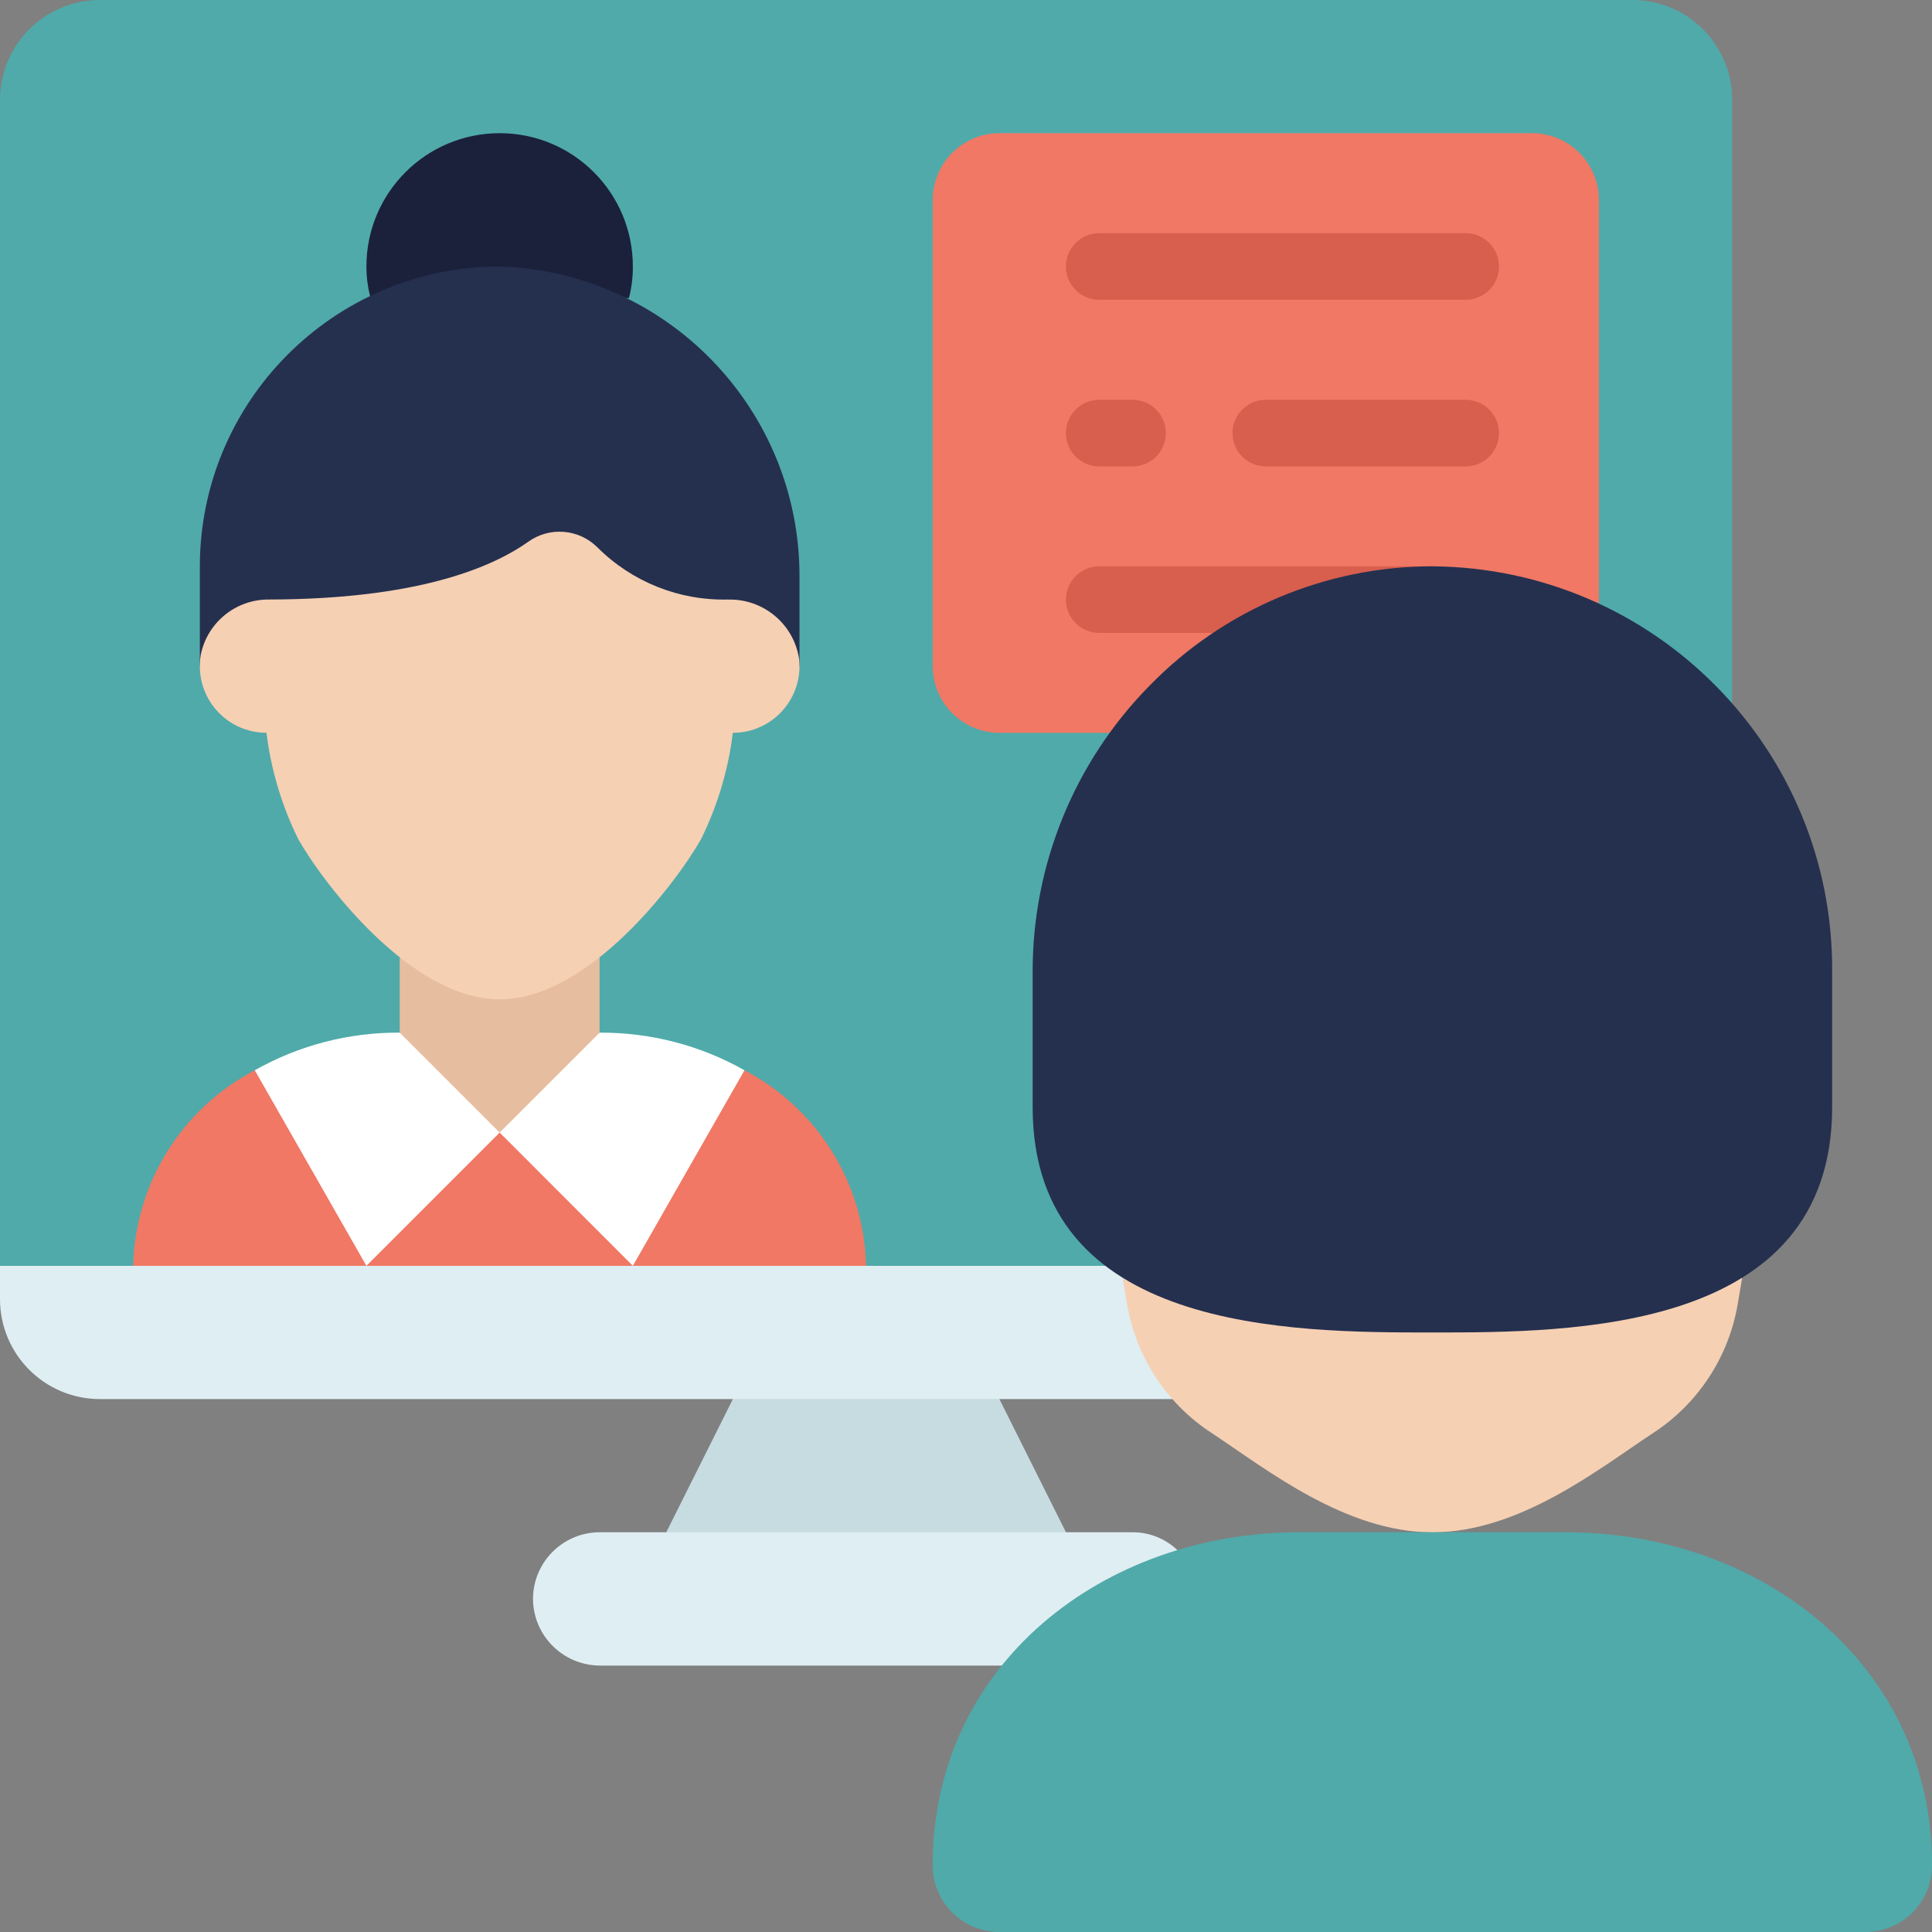
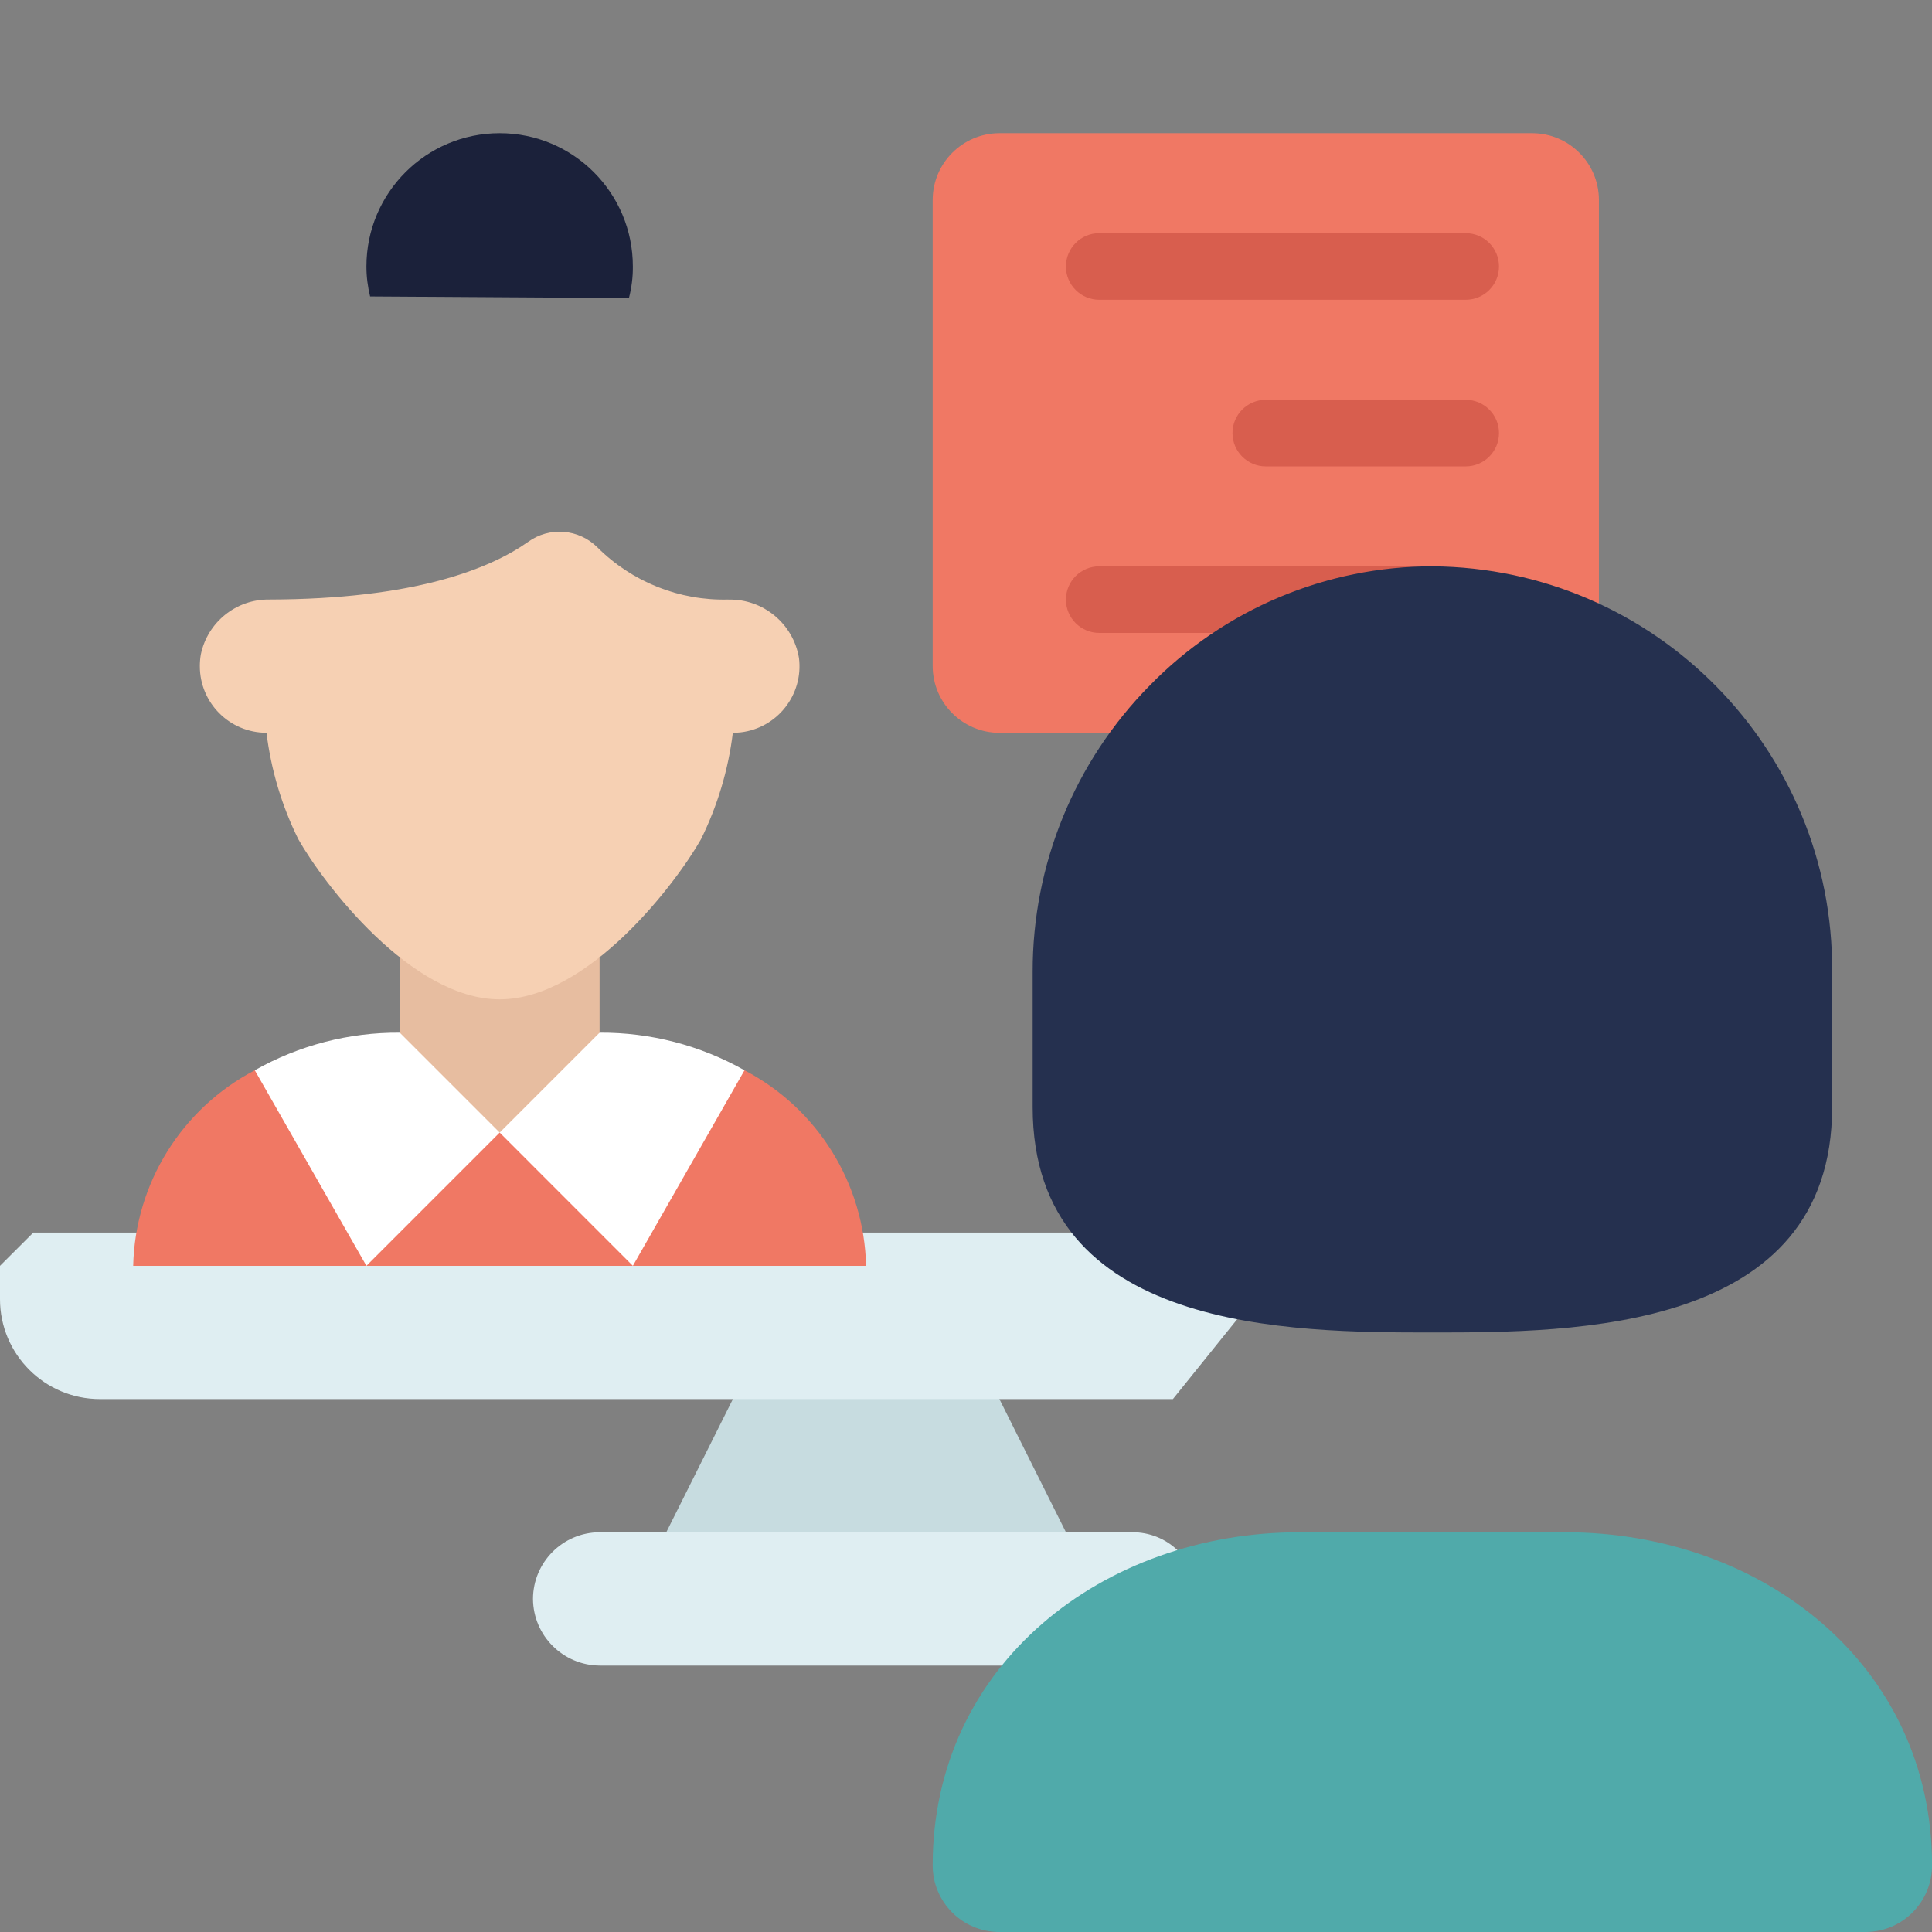
<svg xmlns="http://www.w3.org/2000/svg" width="32" height="32" viewBox="0 0 32 32" fill="none">
  <rect x="0" y="0" width="32" height="32" fill="#808080" stroke="none" />
  <path d="M17.656 25.38V25.931H11.035V25.38L12.139 23.173V22.621H16.553V23.173L17.656 25.38H17.656Z" fill="#C7DCE0" />
  <path d="M21.204 20.966L19.427 23.173H1.655C0.741 23.173 0 22.432 0 21.518V20.966L0.552 20.415H21.518L21.204 20.966Z" fill="#DFEEF2" />
-   <path d="M28.69 1.655V11.652L21.203 20.966H0V1.655C0 0.741 0.741 0 1.655 0H27.035C27.949 0 28.69 0.741 28.69 1.655Z" fill="#50AAAA" />
  <path d="M19.504 25.677C19.304 25.485 19.036 25.378 18.759 25.379H9.931C9.323 25.381 8.83 25.874 8.828 26.483C8.832 27.091 9.324 27.582 9.931 27.587H16.596L19.504 25.677Z" fill="#DFEEF2" />
  <path d="M2.206 20.966C2.238 19.6 3.009 18.36 4.22 17.727H12.331C13.542 18.36 14.313 19.6 14.345 20.966H2.206Z" fill="#F07864" />
  <path d="M18.378 12.138H16.552C15.944 12.136 15.45 11.643 15.448 11.034V3.31C15.45 2.702 15.943 2.208 16.552 2.206H25.38C25.988 2.208 26.481 2.701 26.483 3.31V9.986L18.378 12.138Z" fill="#F07864" />
  <path d="M12.331 17.727L10.482 20.966L8.276 18.759L6.069 20.966L4.22 17.727C4.952 17.313 5.78 17.098 6.621 17.104H9.931C10.771 17.099 11.599 17.313 12.331 17.727Z" fill="white" />
  <path d="M9.931 15.857V17.104L8.276 18.759L6.621 17.104V15.857H9.931Z" fill="#E7BDA0" />
  <path d="M10.417 4.937C10.461 4.766 10.484 4.59 10.482 4.413C10.482 3.194 9.495 2.206 8.276 2.206C7.057 2.206 6.069 3.194 6.069 4.413C6.069 4.581 6.09 4.747 6.13 4.91L10.417 4.937Z" fill="#1B213A" />
-   <path d="M3.31 11.035V9.38C3.314 6.652 5.516 4.436 8.244 4.414C11.032 4.485 13.252 6.77 13.242 9.559V11.035H3.31Z" fill="#25304F" />
  <path d="M12.065 9.931C12.642 9.918 13.141 10.332 13.234 10.902C13.307 11.507 12.876 12.057 12.27 12.13C12.226 12.135 12.182 12.137 12.138 12.137C12.063 12.75 11.884 13.346 11.611 13.9C11.2 14.626 9.744 16.552 8.276 16.552C6.808 16.552 5.351 14.626 4.941 13.9C4.667 13.347 4.489 12.75 4.414 12.137C3.804 12.137 3.31 11.644 3.31 11.034C3.31 10.97 3.315 10.906 3.326 10.842C3.436 10.306 3.912 9.923 4.459 9.93C6.857 9.924 8.106 9.426 8.743 8.978C9.096 8.719 9.586 8.757 9.896 9.067C10.47 9.64 11.254 9.952 12.065 9.93V9.931Z" fill="#F6D0B3" />
  <path d="M24.276 4.965H18.207C17.902 4.965 17.655 4.718 17.655 4.414C17.655 4.109 17.902 3.862 18.207 3.862H24.276C24.581 3.862 24.828 4.109 24.828 4.414C24.828 4.718 24.581 4.965 24.276 4.965Z" fill="#D85E4E" />
  <path d="M24.276 7.725H20.966C20.661 7.725 20.414 7.478 20.414 7.173C20.414 6.869 20.661 6.622 20.966 6.622H24.276C24.581 6.622 24.828 6.869 24.828 7.173C24.828 7.478 24.581 7.725 24.276 7.725Z" fill="#D85E4E" />
-   <path d="M18.759 7.725H18.207C17.902 7.725 17.655 7.478 17.655 7.173C17.655 6.869 17.902 6.622 18.207 6.622H18.759C19.063 6.622 19.31 6.869 19.31 7.173C19.31 7.478 19.063 7.725 18.759 7.725Z" fill="#D85E4E" />
  <path d="M23.724 10.483H18.207C17.902 10.483 17.655 10.236 17.655 9.931C17.655 9.627 17.902 9.38 18.207 9.38H23.724C24.029 9.38 24.276 9.627 24.276 9.931C24.276 10.236 24.029 10.483 23.724 10.483Z" fill="#D85E4E" />
-   <path d="M18.594 21.165L18.671 21.617C18.824 22.49 19.333 23.26 20.078 23.741C20.971 24.332 22.284 25.38 23.725 25.38C25.166 25.38 26.478 24.332 27.372 23.741C28.116 23.26 28.626 22.49 28.779 21.617L28.856 21.165H18.594Z" fill="#F6D0B3" />
  <path d="M17.104 18.338C17.104 22.07 21.407 22.07 23.725 22.07C26.042 22.07 30.346 22.07 30.346 18.338V16.098C30.372 12.414 27.408 9.407 23.725 9.38C21.963 9.38 20.276 10.091 19.046 11.351C17.798 12.614 17.101 14.32 17.104 16.096V18.338Z" fill="#25304F" />
  <path d="M16.552 32H30.897C31.507 32 32.001 31.506 32.001 30.896C32.001 27.565 29.174 25.379 25.928 25.379H21.521C18.276 25.379 15.448 27.566 15.448 30.896C15.448 31.506 15.942 32 16.552 32Z" fill="#50AAAA" />
</svg>